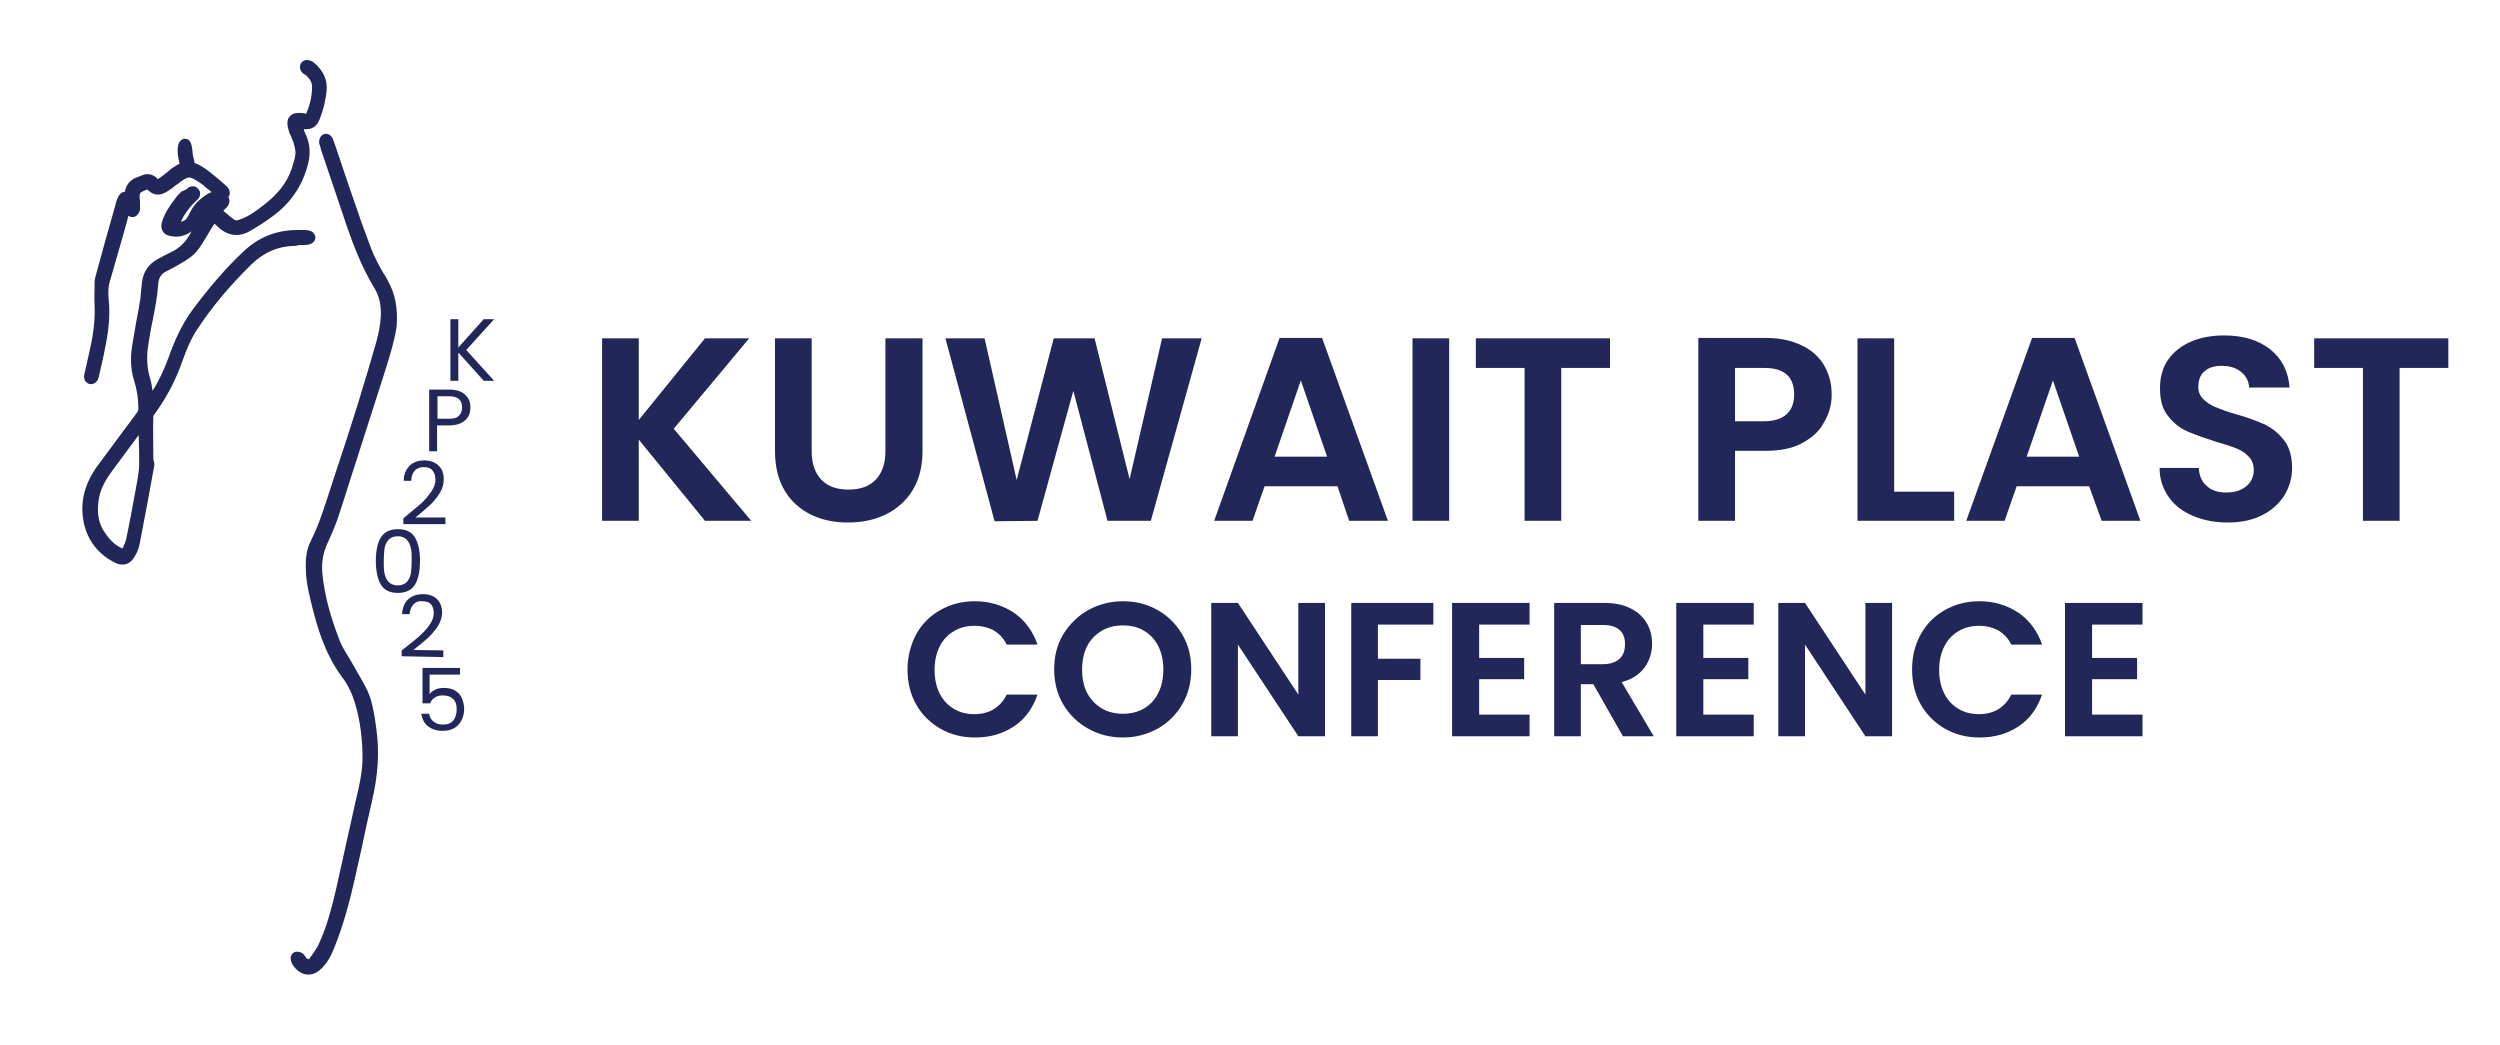
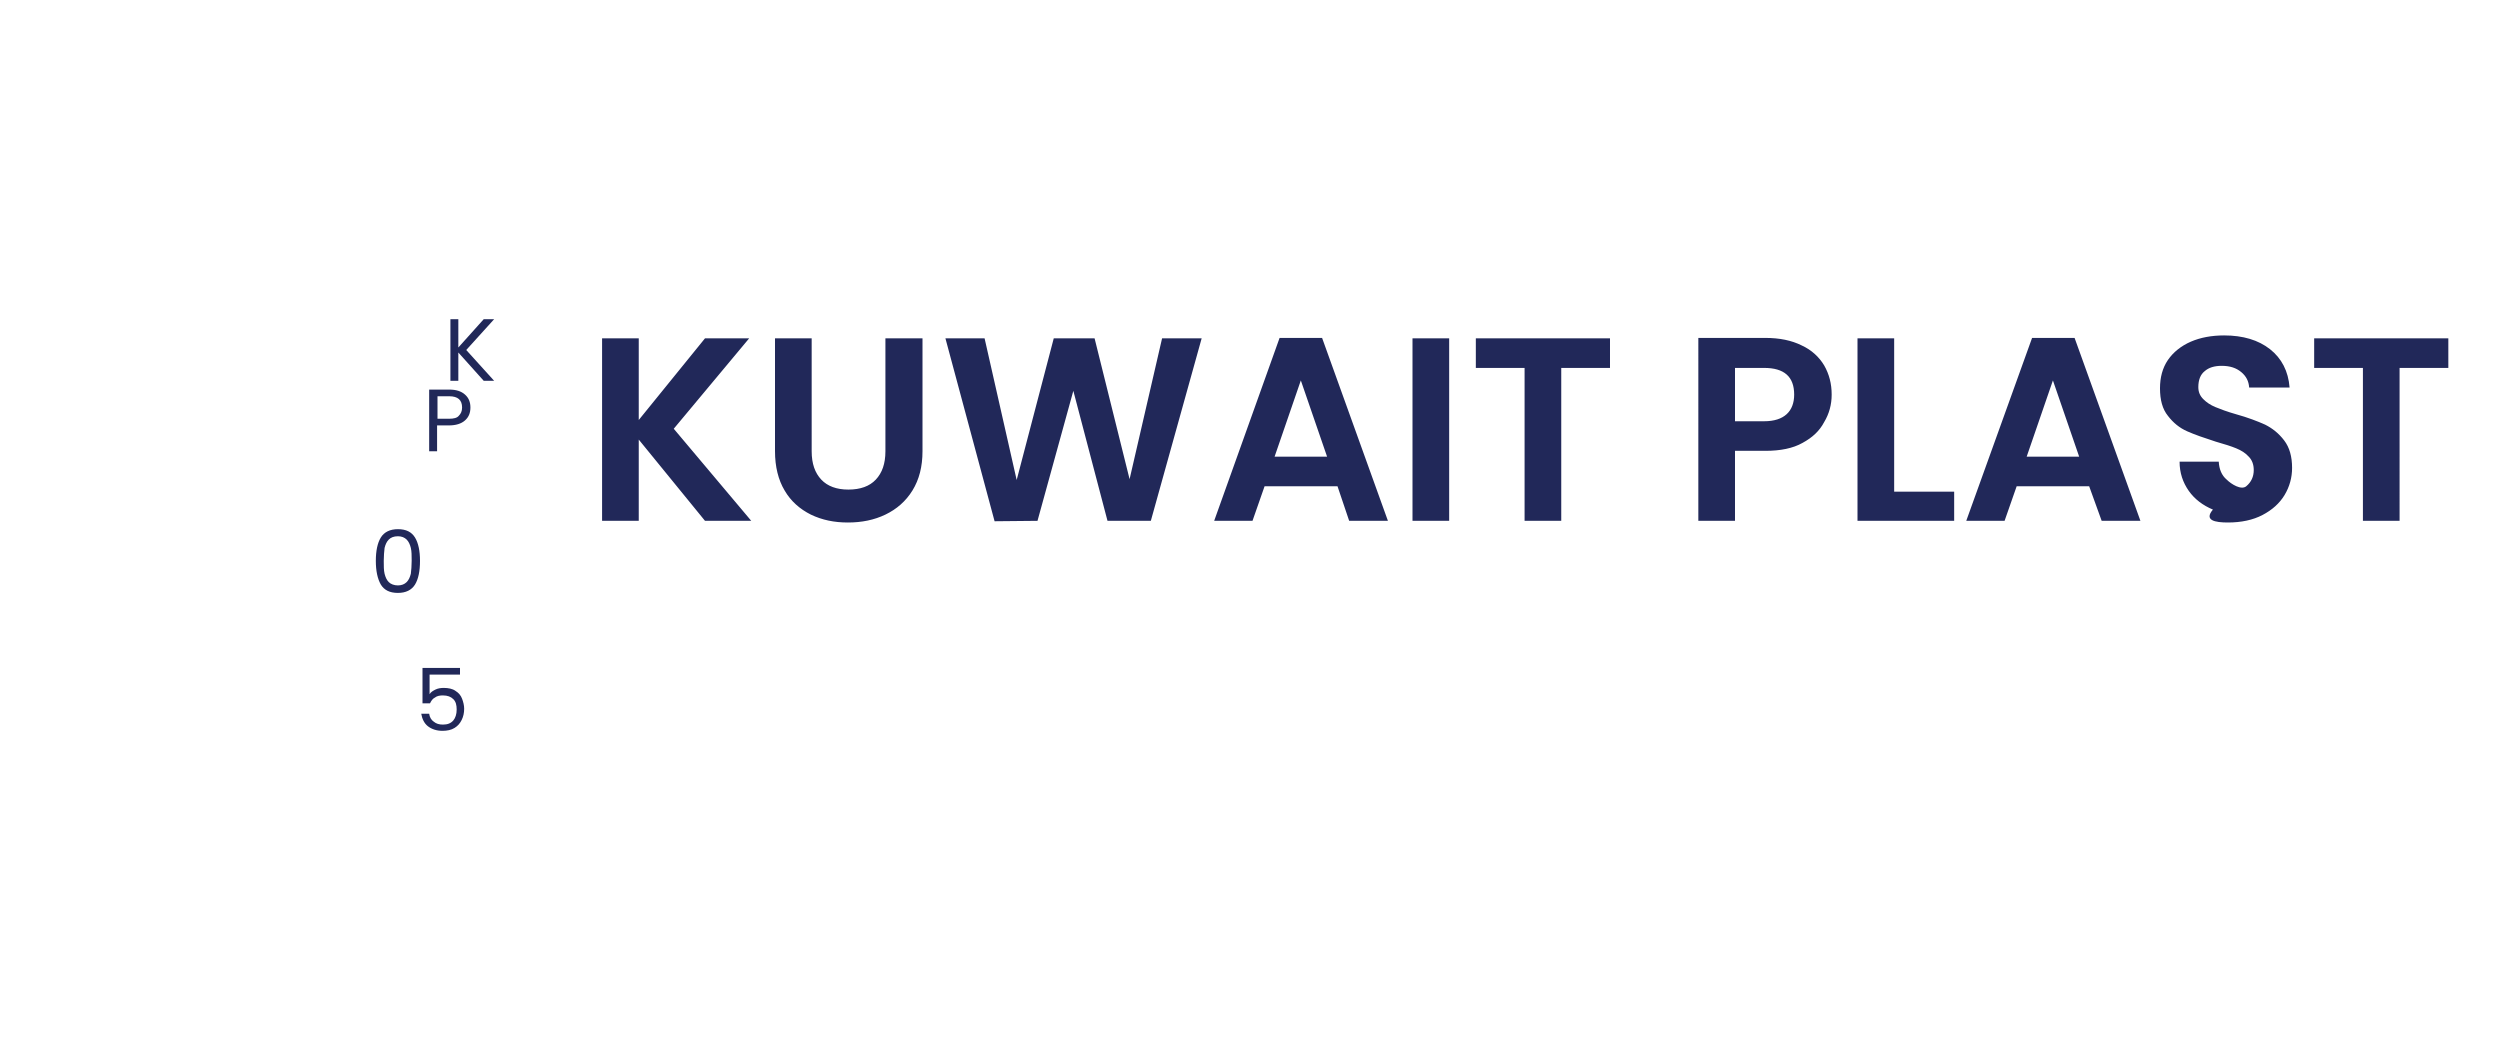
<svg xmlns="http://www.w3.org/2000/svg" version="1.1" id="Layer_1" x="0px" y="0px" viewBox="0 0 600 250.8" style="enable-background:new 0 0 600 250.8;" xml:space="preserve">
  <style type="text/css">
	.st0{fill:#212859;}
</style>
-   <path class="st0" d="M514.2,149.9v-5.2h-18.6v32h18.6v-5.2h-12.1V163h10.8v-5.1h-10.8v-8H514.2z M458.9,160.7c0,3.1,0.7,6,2.1,8.4  c1.4,2.5,3.4,4.4,5.8,5.8c2.5,1.4,5.2,2.1,8.3,2.1c3.6,0,6.7-0.9,9.4-2.7c2.7-1.8,4.5-4.4,5.6-7.6h-7.4c-0.7,1.5-1.8,2.7-3.1,3.5  c-1.3,0.8-2.9,1.2-4.6,1.2c-1.9,0-3.5-0.4-5-1.3c-1.5-0.9-2.6-2.1-3.4-3.7c-0.8-1.6-1.2-3.5-1.2-5.6s0.4-4,1.2-5.6  c0.8-1.6,1.9-2.8,3.4-3.7s3.1-1.3,5-1.3c1.7,0,3.3,0.4,4.6,1.1c1.3,0.8,2.4,1.9,3.1,3.4h7.4c-1.1-3.2-3-5.8-5.6-7.6  c-2.7-1.8-5.8-2.8-9.4-2.8c-3.1,0-5.8,0.7-8.3,2.1c-2.5,1.4-4.4,3.3-5.8,5.8C459.6,154.7,458.9,157.5,458.9,160.7 M454.1,144.7h-6.4  v22l-14.5-22h-6.4v32h6.4v-22l14.5,22h6.4V144.7z M420.9,149.9v-5.2h-18.6v32h18.6v-5.2h-12.1V163h10.8v-5.1h-10.8v-8H420.9z   M379.4,150h5.4c1.7,0,3,0.4,3.9,1.2s1.3,1.9,1.3,3.4s-0.4,2.7-1.3,3.5s-2.2,1.3-3.9,1.3h-5.4V150z M396.9,176.7l-7.7-13  c2.4-0.6,4.2-1.8,5.5-3.5c1.2-1.7,1.8-3.6,1.8-5.7c0-1.8-0.4-3.5-1.3-5s-2.2-2.7-3.9-3.5c-1.7-0.9-3.9-1.3-6.3-1.3h-12v32h6.4v-12.5  h3l7.1,12.5H396.9z M367.1,149.9v-5.2h-18.6v32h18.6v-5.2H355V163h10.8v-5.1H355v-8H367.1z M324.3,144.7v32h6.4v-13.5h10.2v-5.1  h-10.2v-8.2H344v-5.2H324.3z M318,144.7h-6.4v22l-14.5-22h-6.4v32h6.4v-22l14.5,22h6.4V144.7z M269.5,171.3c-1.9,0-3.6-0.4-5.1-1.3  c-1.5-0.9-2.6-2.1-3.5-3.7c-0.8-1.6-1.2-3.5-1.2-5.6s0.4-4,1.2-5.6c0.8-1.6,2-2.8,3.5-3.7s3.2-1.3,5.1-1.3s3.6,0.4,5.1,1.3  c1.5,0.9,2.6,2.1,3.4,3.7c0.8,1.6,1.2,3.5,1.2,5.6s-0.4,4-1.2,5.6c-0.8,1.6-2,2.9-3.4,3.7C273.1,170.9,271.4,171.3,269.5,171.3   M269.5,177c3,0,5.7-0.7,8.3-2.1c2.5-1.4,4.5-3.4,5.9-5.8c1.5-2.5,2.2-5.3,2.2-8.5c0-3.1-0.7-5.9-2.2-8.4s-3.4-4.4-5.9-5.8  c-2.5-1.4-5.2-2.1-8.3-2.1c-3,0-5.7,0.7-8.3,2.1c-2.5,1.4-4.5,3.4-6,5.8c-1.5,2.5-2.2,5.3-2.2,8.4c0,3.1,0.7,6,2.2,8.5  s3.5,4.4,6,5.8S266.5,177,269.5,177 M217.8,160.7c0,3.1,0.7,6,2.1,8.4c1.4,2.5,3.4,4.4,5.8,5.8c2.5,1.4,5.2,2.1,8.3,2.1  c3.6,0,6.7-0.9,9.4-2.7s4.5-4.4,5.6-7.6h-7.4c-0.7,1.5-1.8,2.7-3.1,3.5s-2.9,1.2-4.6,1.2c-1.9,0-3.5-0.4-5-1.3  c-1.5-0.9-2.6-2.1-3.4-3.7c-0.8-1.6-1.2-3.5-1.2-5.6s0.4-4,1.2-5.6s1.9-2.8,3.4-3.7s3.1-1.3,5-1.3c1.7,0,3.3,0.4,4.6,1.1  c1.3,0.8,2.4,1.9,3.1,3.4h7.4c-1.1-3.2-3-5.8-5.6-7.6c-2.7-1.8-5.8-2.8-9.4-2.8c-3.1,0-5.8,0.7-8.3,2.1c-2.5,1.4-4.4,3.3-5.8,5.8  C218.6,154.7,217.8,157.5,217.8,160.7" />
-   <path class="st0" d="M555.4,81.2v7.1h11.7V125h8.8V88.3h11.7v-7.1C587.6,81.2,555.4,81.2,555.4,81.2z M534.7,125.4  c3.2,0,6-0.6,8.3-1.8c2.3-1.2,4.1-2.8,5.3-4.8s1.8-4.2,1.8-6.5c0-2.7-0.6-4.9-1.9-6.6c-1.3-1.7-2.8-2.9-4.6-3.8  c-1.8-0.8-4.1-1.7-7-2.5c-2.1-0.6-3.7-1.2-4.9-1.7s-2.1-1.1-2.9-1.9c-0.8-0.8-1.2-1.7-1.2-2.9c0-1.7,0.5-3,1.5-3.8  c1-0.9,2.4-1.3,4.1-1.3c2,0,3.5,0.5,4.7,1.5s1.8,2.2,1.9,3.7h9.7c-0.3-3.9-1.9-7-4.7-9.2s-6.5-3.3-11-3.3c-3,0-5.7,0.5-8,1.5  s-4.2,2.5-5.5,4.4s-1.9,4.2-1.9,6.8c0,2.8,0.6,5,1.9,6.6c1.3,1.7,2.8,2.9,4.6,3.7c1.8,0.8,4.1,1.6,6.9,2.5c2.1,0.6,3.7,1.1,4.9,1.6  s2.2,1.1,3,2c0.8,0.8,1.2,1.9,1.2,3.2c0,1.6-0.6,2.9-1.8,3.9s-2.8,1.5-4.8,1.5s-3.6-0.5-4.7-1.6c-1.2-1-1.8-2.5-1.9-4.3h-9.4  c0,2.7,0.8,5,2.2,7s3.4,3.5,5.8,4.5C528.9,124.9,531.6,125.4,534.7,125.4 M486.4,109.6l6.3-18.3l6.3,18.3  C499,109.6,486.4,109.6,486.4,109.6z M504.4,125h9.3l-15.8-43.9h-10.2L471.9,125h9.2l2.9-8.3h17.4L504.4,125z M454.6,81.2h-8.8V125  H469v-7h-14.4V81.2z M423.4,101.1h-7V88.3h7c4.8,0,7.2,2.1,7.2,6.4c0,2-0.6,3.6-1.8,4.7C427.6,100.5,425.8,101.1,423.4,101.1   M439.6,94.7c0-2.6-0.6-4.9-1.8-7c-1.2-2-3-3.7-5.4-4.8c-2.4-1.2-5.3-1.8-8.7-1.8h-16.1V125h8.8v-16.8h7.3c3.6,0,6.6-0.6,8.9-1.9  c2.4-1.3,4.1-2.9,5.2-5C439,99.3,439.6,97.1,439.6,94.7 M354.2,81.2v7.1h11.7V125h8.8V88.3h11.7v-7.1  C386.4,81.2,354.2,81.2,354.2,81.2z M339,125h8.8V81.2H339V125z M305.9,109.6l6.3-18.3l6.3,18.3  C318.5,109.6,305.9,109.6,305.9,109.6z M323.8,125h9.3l-15.8-43.9h-10.2L291.4,125h9.2l2.9-8.3H321L323.8,125z M278.9,81.2  l-7.8,33.8l-8.4-33.8h-9.8l-8.9,34l-7.7-34h-9.4l11.8,43.9L249,125l8.6-31.2l8.2,31.2h10.4l12.2-43.8H278.9z M186,81.2v27.1  c0,3.7,0.8,6.9,2.3,9.4c1.5,2.6,3.7,4.5,6.3,5.8c2.7,1.3,5.6,1.9,8.9,1.9c3.3,0,6.3-0.6,9-1.9s4.9-3.2,6.5-5.8  c1.6-2.6,2.4-5.7,2.4-9.4V81.2h-8.9v27.1c0,3-0.8,5.2-2.3,6.8c-1.5,1.6-3.7,2.4-6.6,2.4c-2.8,0-5-0.8-6.5-2.4s-2.3-3.8-2.3-6.8V81.2  H186z M180.3,125l-18.6-22.1l18.1-21.7h-10.6l-15.9,19.6V81.2h-8.8V125h8.8v-19.5l15.9,19.5H180.3z" />
+   <path class="st0" d="M555.4,81.2v7.1h11.7V125h8.8V88.3h11.7v-7.1C587.6,81.2,555.4,81.2,555.4,81.2z M534.7,125.4  c3.2,0,6-0.6,8.3-1.8c2.3-1.2,4.1-2.8,5.3-4.8s1.8-4.2,1.8-6.5c0-2.7-0.6-4.9-1.9-6.6c-1.3-1.7-2.8-2.9-4.6-3.8  c-1.8-0.8-4.1-1.7-7-2.5c-2.1-0.6-3.7-1.2-4.9-1.7s-2.1-1.1-2.9-1.9c-0.8-0.8-1.2-1.7-1.2-2.9c0-1.7,0.5-3,1.5-3.8  c1-0.9,2.4-1.3,4.1-1.3c2,0,3.5,0.5,4.7,1.5s1.8,2.2,1.9,3.7h9.7c-0.3-3.9-1.9-7-4.7-9.2s-6.5-3.3-11-3.3c-3,0-5.7,0.5-8,1.5  s-4.2,2.5-5.5,4.4s-1.9,4.2-1.9,6.8c0,2.8,0.6,5,1.9,6.6c1.3,1.7,2.8,2.9,4.6,3.7c1.8,0.8,4.1,1.6,6.9,2.5c2.1,0.6,3.7,1.1,4.9,1.6  s2.2,1.1,3,2c0.8,0.8,1.2,1.9,1.2,3.2c0,1.6-0.6,2.9-1.8,3.9s-3.6-0.5-4.7-1.6c-1.2-1-1.8-2.5-1.9-4.3h-9.4  c0,2.7,0.8,5,2.2,7s3.4,3.5,5.8,4.5C528.9,124.9,531.6,125.4,534.7,125.4 M486.4,109.6l6.3-18.3l6.3,18.3  C499,109.6,486.4,109.6,486.4,109.6z M504.4,125h9.3l-15.8-43.9h-10.2L471.9,125h9.2l2.9-8.3h17.4L504.4,125z M454.6,81.2h-8.8V125  H469v-7h-14.4V81.2z M423.4,101.1h-7V88.3h7c4.8,0,7.2,2.1,7.2,6.4c0,2-0.6,3.6-1.8,4.7C427.6,100.5,425.8,101.1,423.4,101.1   M439.6,94.7c0-2.6-0.6-4.9-1.8-7c-1.2-2-3-3.7-5.4-4.8c-2.4-1.2-5.3-1.8-8.7-1.8h-16.1V125h8.8v-16.8h7.3c3.6,0,6.6-0.6,8.9-1.9  c2.4-1.3,4.1-2.9,5.2-5C439,99.3,439.6,97.1,439.6,94.7 M354.2,81.2v7.1h11.7V125h8.8V88.3h11.7v-7.1  C386.4,81.2,354.2,81.2,354.2,81.2z M339,125h8.8V81.2H339V125z M305.9,109.6l6.3-18.3l6.3,18.3  C318.5,109.6,305.9,109.6,305.9,109.6z M323.8,125h9.3l-15.8-43.9h-10.2L291.4,125h9.2l2.9-8.3H321L323.8,125z M278.9,81.2  l-7.8,33.8l-8.4-33.8h-9.8l-8.9,34l-7.7-34h-9.4l11.8,43.9L249,125l8.6-31.2l8.2,31.2h10.4l12.2-43.8H278.9z M186,81.2v27.1  c0,3.7,0.8,6.9,2.3,9.4c1.5,2.6,3.7,4.5,6.3,5.8c2.7,1.3,5.6,1.9,8.9,1.9c3.3,0,6.3-0.6,9-1.9s4.9-3.2,6.5-5.8  c1.6-2.6,2.4-5.7,2.4-9.4V81.2h-8.9v27.1c0,3-0.8,5.2-2.3,6.8c-1.5,1.6-3.7,2.4-6.6,2.4c-2.8,0-5-0.8-6.5-2.4s-2.3-3.8-2.3-6.8V81.2  H186z M180.3,125l-18.6-22.1l18.1-21.7h-10.6l-15.9,19.6V81.2h-8.8V125h8.8v-19.5l15.9,19.5H180.3z" />
  <g>
    <g>
      <path class="st0" d="M110.5,160.3h-9.1v8.5h1.8c0.3-0.6,0.6-1.1,1.2-1.4c0.5-0.4,1.2-0.5,1.9-0.5c1.1,0,1.9,0.3,2.5,0.9    c0.6,0.6,0.8,1.4,0.8,2.5c0,1.1-0.3,2-0.8,2.6c-0.6,0.7-1.4,1-2.5,1c-0.9,0-1.6-0.2-2.2-0.7c-0.6-0.4-1-1.1-1.1-1.9h-1.9    c0.2,1.2,0.7,2.3,1.6,3c0.9,0.7,2.1,1.1,3.5,1.1c1.1,0,2.1-0.2,2.9-0.7c0.8-0.5,1.3-1.1,1.7-1.9c0.4-0.8,0.6-1.7,0.6-2.7    c0-0.8-0.2-1.6-0.5-2.4c-0.3-0.8-0.8-1.4-1.6-1.9c-0.7-0.5-1.7-0.7-2.8-0.7c-0.7,0-1.4,0.1-2,0.4c-0.6,0.3-1.1,0.6-1.4,1.1v-4.7    h7.3V160.3z" />
-       <path class="st0" d="M96.4,156.1l0,1.4l10,0.2l0-1.6l-7.2-0.1c1.4-1.1,2.5-2,3.4-2.8c0.9-0.8,1.7-1.8,2.4-2.8    c0.7-1.1,1.1-2.2,1.1-3.3c0-1.4-0.4-2.5-1.2-3.3c-0.8-0.8-2-1.2-3.4-1.2c-1.4,0-2.6,0.4-3.5,1.2c-0.9,0.8-1.4,2-1.5,3.6l1.8,0    c0.1-1,0.4-1.8,0.9-2.3c0.5-0.6,1.3-0.9,2.2-0.8c1,0,1.7,0.3,2.1,0.8c0.4,0.5,0.6,1.2,0.6,2.1c0,1-0.4,1.9-1.1,2.9    c-0.7,1-1.6,1.9-2.6,2.8C99.6,153.6,98.2,154.7,96.4,156.1" />
      <path class="st0" d="M98.8,134.6c0,1.2-0.1,2.3-0.2,3.1c-0.2,0.8-0.5,1.5-1,2c-0.5,0.5-1.2,0.8-2.1,0.8c-0.9,0-1.7-0.3-2.2-0.8    c-0.5-0.5-0.8-1.2-1-2c-0.2-0.8-0.2-1.9-0.2-3.1c0-1.2,0.1-2.2,0.2-3.1c0.2-0.8,0.5-1.5,1-2c0.5-0.5,1.2-0.8,2.2-0.8    c0.9,0,1.6,0.3,2.1,0.8c0.5,0.5,0.8,1.2,1,2C98.8,132.3,98.8,133.4,98.8,134.6 M90.2,134.6c0,2.4,0.4,4.3,1.2,5.7    c0.8,1.3,2.1,2,4.1,2c1.9,0,3.3-0.7,4.1-2c0.8-1.3,1.2-3.2,1.2-5.7c0-2.4-0.4-4.3-1.2-5.6c-0.8-1.3-2.1-2-4.1-2    c-1.9,0-3.3,0.7-4.1,2C90.6,130.3,90.2,132.2,90.2,134.6" />
      <polygon class="st0" points="118.6,91.4 111.9,84 118.6,76.6 116.1,76.6 110,83.4 110,76.6 108.1,76.6 108.1,91.4 110,91.4     110,84.6 116.1,91.4   " />
-       <path class="st0" d="M96.8,124.4v1.4h10.1v-1.6h-7.2c1.4-1.1,2.5-2.1,3.4-2.9c0.9-0.8,1.7-1.8,2.4-2.9c0.7-1.1,1-2.2,1-3.4    c0-1.4-0.4-2.5-1.3-3.3c-0.8-0.8-2-1.2-3.4-1.2c-1.4,0-2.6,0.4-3.5,1.3c-0.9,0.9-1.4,2.1-1.4,3.6h1.8c0-1,0.3-1.8,0.8-2.4    c0.5-0.6,1.3-0.9,2.2-0.9c1,0,1.7,0.3,2.1,0.8c0.4,0.5,0.7,1.2,0.7,2.2c0,1-0.3,1.9-1,2.9c-0.7,1-1.5,2-2.5,2.9    C99.9,121.8,98.5,123,96.8,124.4" />
      <path class="st0" d="M112.9,97.8c0-1.3-0.4-2.3-1.3-3.1c-0.9-0.8-2.1-1.2-3.8-1.2H103v14.8h1.9v-6.2h2.8c1.7,0,3-0.4,3.9-1.2    C112.5,100.1,112.9,99.1,112.9,97.8 M107.8,100.5H105v-5.4h2.8c2.1,0,3.1,0.9,3.1,2.7c0,0.9-0.3,1.5-0.8,2    C109.7,100.3,108.9,100.5,107.8,100.5" />
    </g>
    <g>
-       <path class="st0" d="M72.6,58.8c0.2,0,0.3,0,0.5,0c1.8,0,2.6-0.9,2.6-1.8c0-0.6-0.4-1.2-1-1.5c-0.4-0.2-1-0.3-1.8-0.3    c0,0-0.5,0-0.5,0c-0.3,0-0.7,0-1,0c-5,0-9.3,1.7-12.9,5.1c-4.3,4-8.3,8.7-12.4,14.2c-2.6,3.6-4.3,7.5-5.6,11.2    c-1.2,3.2-2.4,5.8-3.9,8.1c-0.1-1-0.3-2.1-0.6-3.1c-0.7-2.3-0.9-4.9-0.4-8c0.3-1.9,0.6-3.8,1-5.6c0.6-3,1.2-6.1,1.4-9.2    c0.1-1.1,0.6-2,1.6-2.6c0.5-0.3,1-0.5,1.5-0.8c0.5-0.3,1-0.5,1.5-0.8l0.3-0.2c0.9-0.5,1.9-1.1,2.7-1.7c1.7-1.2,2.7-2.9,3.7-4.6    l0.2-0.3c0.6-1,1.2-2.1,1.9-3.1l0.1-0.1c0.4,0.4,0.8,0.7,1.2,1.1c1.3,1.1,2.7,1.6,4.1,1.6c1,0,2-0.3,2.9-0.8    c1.6-0.9,3.6-2.1,5.6-3.6c4.2-3,7-7,8.4-11.8c0.9-2.9,0.8-5.5-0.3-7.9c-0.2-0.4-0.4-0.8-0.5-1.3c0.3,0,0.5,0,0.7,0    c1.9,0,2.7-1.3,3.2-2.6c0.8-2.1,1.4-4.4,1.6-6.8c0.2-2.5-0.8-4.7-3.2-6.7c-0.5-0.3-1-0.5-1.5-0.5c-0.7,0-1.4,0.4-1.6,1.1    c-0.3,0.7,0,1.5,0.6,2.1l0.5,0.3c0.2,0.1,0.4,0.3,0.5,0.4c0.8,0.8,1.2,1.6,1.2,2.5c0,2.2-0.5,4.3-1.4,6.5    c-0.4-0.1-0.9-0.2-1.4-0.2c-0.2,0-0.3,0-0.5,0c-1.2,0-1.8,0.5-2.1,0.9c-0.4,0.4-0.7,1.2-0.4,2.6c0.1,0.4,0.2,0.7,0.3,1.1    c0.1,0.3,0.2,0.6,0.4,0.9c0.2,0.5,0.4,1,0.6,1.5l0.1,0.3c0.2,0.9,0.5,1.8,0.4,2.6c-0.1,1.1-0.5,2.2-0.9,3.5    c-1.1,3.3-3.3,6.1-6.7,8.7c-1.9,1.5-3.7,2.8-5.8,3.5c-0.3,0.1-0.5,0.2-0.7,0.2c-0.2,0-0.4-0.1-0.6-0.2c-0.9-0.6-1.7-1.4-2.6-2.1    c0.2-0.3,0.5-0.5,0.7-0.7c0.6-0.6,0.9-1.4,0.7-2.1c0-0.2-0.1-0.4-0.2-0.6c0.1-0.1,0.2-0.1,0.2-0.2c0.2-0.4,0.3-1.2-0.4-2.1    l-0.1-0.1l-1-0.9c-0.7-0.6-1.3-1.1-2-1.7c-1.4-1.1-2.9-2.4-4.8-3.1l-0.1-0.6c-0.2-0.8-0.4-1.5-0.4-2.2c-0.1-0.8-0.2-3-1.8-3    c-0.7,0-1.3,0.5-1.6,1.4c-0.4,1.7,0,3.2,0.3,4.6c-0.5,0.2-0.9,0.5-1.4,0.8c-0.5,0.3-0.9,0.6-1.3,1l-0.6,0.5    c-0.6,0.5-1.2,0.9-1.9,1.4c-0.7-0.8-1.6-1.2-2.5-1.2c-0.5,0-1,0.1-1.6,0.4c-0.4,0.2-0.9,0.3-1.3,0.5c-1.5,0.7-2.3,1.9-2.5,3.3    c-1.2,0.1-1.6,1.2-1.8,1.6c-0.2,0.5-0.4,1-0.5,1.6c-1.6,5.6-3.2,11.3-4.7,16.9c-0.2,0.6-0.3,1.2-0.3,1.9l0,0.7c0,1.5-0.1,3,0,4.6    c0.2,4-0.5,8-1.3,11.4l-1.1,4.9c-0.3,1,0,1.6,0.2,1.9c0.3,0.4,0.8,0.7,1.3,0.7c0.9,0,1.7-0.7,1.9-1.7l1.2-5.3    c0.8-3.9,1.7-8.5,1.2-13.2c-0.2-1.9-0.1-3.5,0.4-4.9c1.2-4.2,2.4-8.4,3.6-12.6c0,0,0.6-2.1,0.7-2.7c0.3,0.2,0.8,0.3,1.2,0.3    c0,0,0,0,0,0c0.7-0.1,1.3-0.8,1.5-1.4c0.2-0.5,0.1-1,0.1-1.5c0-0.7,0-1.4-0.1-2.1c0-0.5,0.1-0.9,0.8-1.2c0,0,0.6-0.2,0.7-0.3    c0.2-0.1,0.2-0.1,0.3-0.1c0.1,0,0.2,0.1,0.3,0.2c0.7,0.7,1.5,1,2.3,1c0.6,0,1.3-0.2,2-0.6c0.5-0.3,1-0.7,1.5-1    c0,0,0.8-0.7,1.2-0.9c0.5-0.4,1-0.8,1.5-1.1c0.5-0.3,0.9-0.5,1.3-0.5c0.3,0,0.6,0.1,1,0.3l0.7,0.4c0.5,0.3,1,0.6,1.5,1    c0.7,0.6,1.4,1.2,2.2,1.8c-0.4,0.1-0.8,0.3-1.2,0.6c-1.9,1.2-3.2,2.6-4,4.3c-0.2,0.5-0.5,1-0.8,1.4c-0.2,0.4-0.8,0.7-1.4,0.8    c0.9-1.9,2.2-3.7,4-5.3c0.6-0.6,0.8-1.4,0.5-2.1c-0.3-0.6-0.9-1.1-1.6-1.1c-0.6,0-1.1,0.2-1.5,0.7L43.5,46c-0.5,0.5-1,1-1.4,1.6    c-1.5,1.9-2.6,3.7-3.2,5.6c-0.3,0.8-0.2,1.6,0.1,2.2c0.2,0.4,0.7,1,1.7,1.2c0.5,0.1,1,0.2,1.5,0.2c1.4,0,2.8-0.5,3.8-1.3l-0.7,1.2    c-1.1,1.8-2.6,3.1-4.6,4c-0.9,0.4-1.7,0.9-2.7,1.4c-2.3,1.2-3.6,3.1-3.9,5.5c-0.1,0.6-0.1,1.2-0.2,1.8c-0.1,0.7-0.1,1.5-0.2,2.2    c-0.3,1.9-0.6,3.7-1,5.6c-0.3,1.8-0.6,3.5-0.9,5.3c-0.4,2.2-0.7,5.5,0.4,8.9c0.6,1.9,1,4,1,6.8c0,0.3-0.1,0.5-0.3,0.8    c-1.6,2.1-7.7,10.4-9.2,12.4c-3.4,4.5-4.6,9.1-3.6,14c0.9,4.3,3.4,7.6,7.6,9.7c0.6,0.3,1.2,0.4,1.7,0.4c0.8,0,2-0.3,2.9-1.9    c0.5-0.8,1-1.9,1.2-3c1.2-6.2,2.4-12.5,3.5-18.7c0.1-0.5,0-1-0.1-1.3c0-0.1-0.1-0.3-0.1-0.4c0-3.4-0.1-6.8,0-10.4    c2.9-3.9,5.3-8.3,7-13.2c0.9-2.5,1.9-5.1,3.5-7.5c3.4-5.2,7.6-10.3,13.1-15.7c3-2.9,6.6-4.4,10.6-4.4    C71.6,58.8,72.1,58.8,72.6,58.8z M33.4,111.5c0,1.4-0.3,2.8-0.5,4.2l-0.1,0.5c-0.8,4.4-1.6,8.8-2.5,13.1c-0.2,0.8-0.5,1.6-0.9,2.3    c0,0,0,0,0,0.1c0,0-0.1,0-0.1-0.1c-1.8-0.8-3.2-2.2-4.6-4.5c-1.2-2.1-1.5-4.6-0.9-7.8c0.5-2.4,1.8-4.5,3.2-6.4l6.3-8.5l0,0.5    C33.4,107.1,33.4,109.3,33.4,111.5z" />
-       <path class="st0" d="M93.1,67.4c-0.3-0.6-0.6-1.2-1-1.7c-1.1-1.9-2.2-3.9-3-6c-1.8-4.7-3.5-9.6-5.1-14.3c-0.6-1.8-1.2-3.5-1.8-5.3    c-0.5-1.4-0.9-2.8-1.4-4.2l-0.7-2c-0.5-1.6-1.4-1.8-1.9-1.8c-0.5,0-1,0.3-1.3,0.8c-0.4,0.6-0.4,1.5-0.1,2.1c0,0,0.2,0.6,0.2,0.8    l5.2,15.4c2.2,6.7,4.4,12.6,7.8,18.2c1,1.7,1.5,3.8,1.4,6.4c-0.1,2.3-0.6,4.5-1.1,6.3c-2.7,9.5-5.8,19.6-10.2,32.7    c-0.4,1.1-0.7,2.3-1.1,3.4c-1.3,4-2.6,8.1-4.5,11.8c-0.7,1.5-1.1,3.2-1.1,5.2c-0.1,2.7,0.3,5.6,1.2,9.1c1.4,5.8,3.2,12.4,7.5,18.2    c1.1,1.4,1.9,3,2.5,4.5c1.5,4.1,2.3,8.7,2.4,14.1c0.1,3.7-0.7,7.2-1.7,11.4c-0.8,3.6-1.6,7.2-2.4,10.8c-0.8,3.6-1.6,7.2-2.4,10.8    c-1,4.1-2.1,8.5-4.1,12.7c-0.5,1-1.2,2-2.1,3.2c-0.1,0.2-0.2,0.2-0.3,0.2c-0.1,0-0.2-0.1-0.5-0.3c-0.1-0.1-0.2-0.2-0.2-0.3    l-0.2-0.3c-0.4-0.6-1.1-0.9-1.8-0.9c-0.5,0-1,0.2-1.3,0.7c-0.5,0.8-0.1,1.9,0.2,2.4c1,1.5,2.3,2.4,3.8,2.4c0,0,0,0,0,0    c1.1,0,2.2-0.5,3.2-1.5c1.6-1.6,2.5-3.5,3.2-5.4c2-5,3.4-10.2,4.5-15c0.6-2.7,1.2-5.4,1.8-8c0.8-3.8,1.6-7.6,2.5-11.4    c1.6-6.7,1.9-12.3,1.1-17.8l-0.2-1.5c-0.4-2.5-0.8-5.1-1.9-7.5c-0.7-1.5-1.6-3-2.4-4.4c-0.4-0.7-0.8-1.4-1.2-2.1    c-0.3-0.6-0.7-1.1-1-1.7c-0.8-1.3-1.6-2.6-2.1-3.9c-2.2-5.7-3.6-10.8-4.1-15.8c-0.3-2.7,0.1-5.1,1.1-7.3c1.2-2.6,2.3-5.2,3.1-7.8    c3.6-11.2,7.2-22.4,10.7-33.4l0.4-1.3c1-3.2,2-6.4,2.5-9.8C95.5,74.1,94.9,70.6,93.1,67.4z" />
-     </g>
+       </g>
  </g>
</svg>